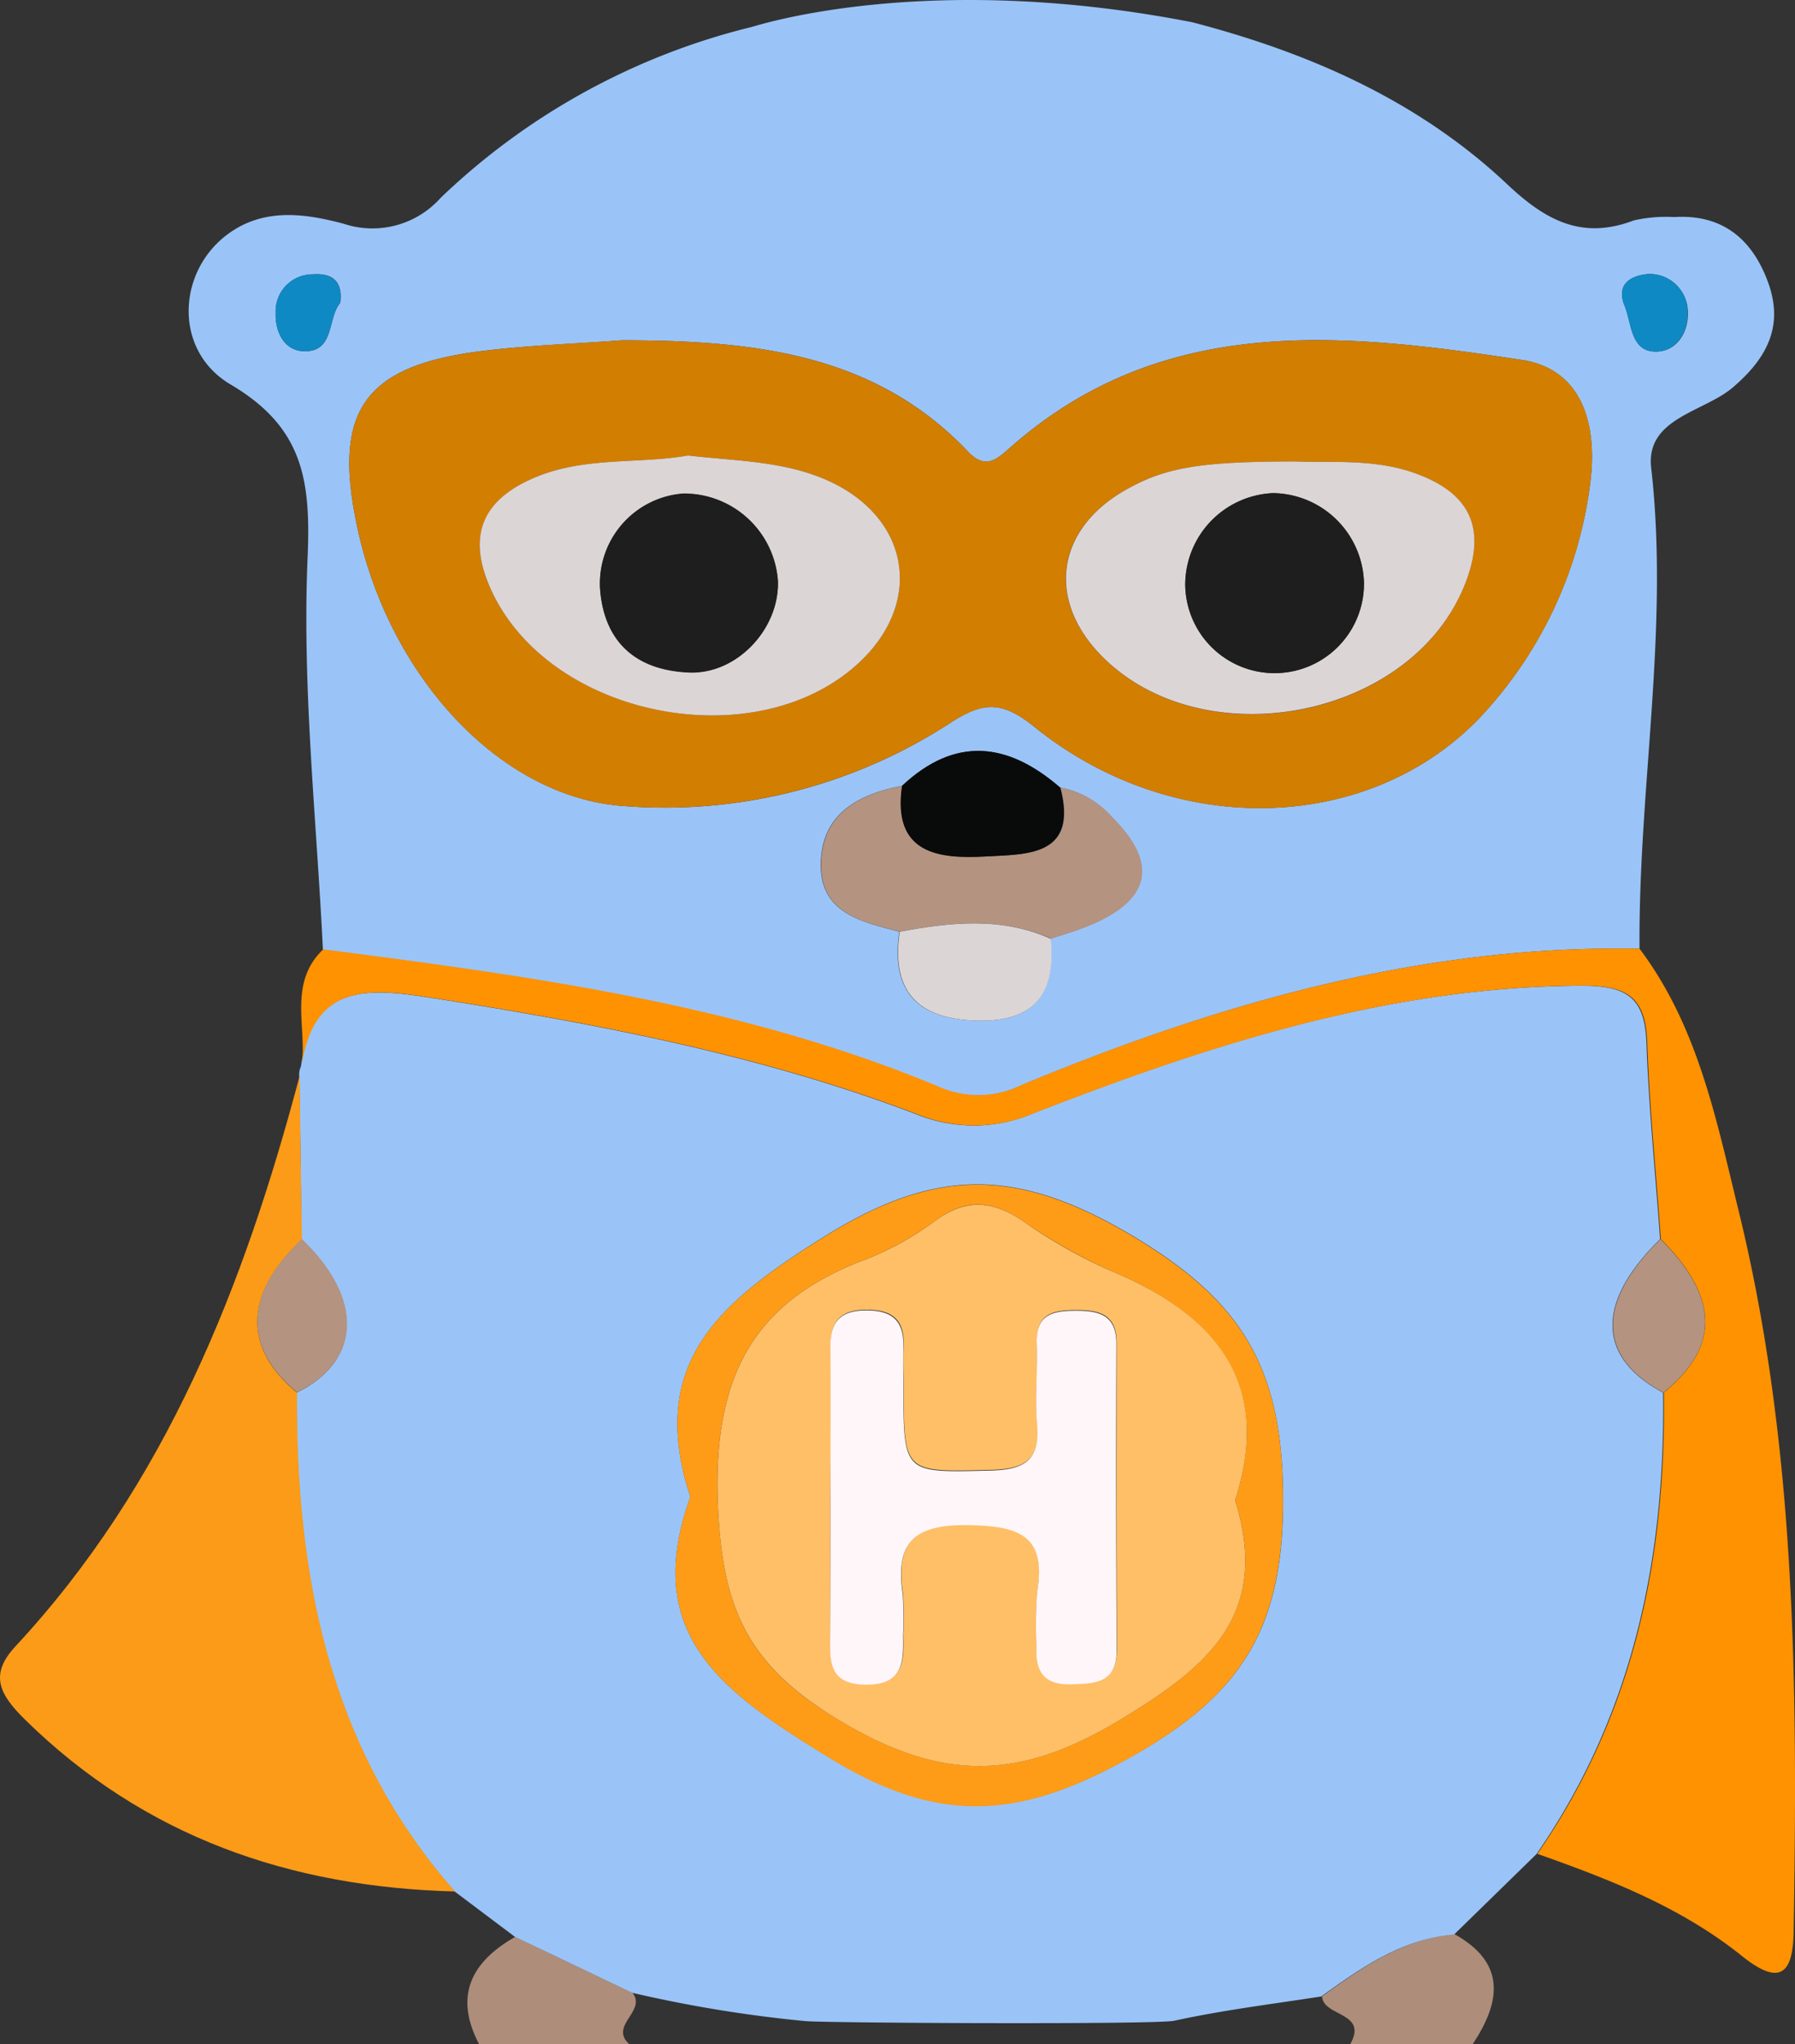
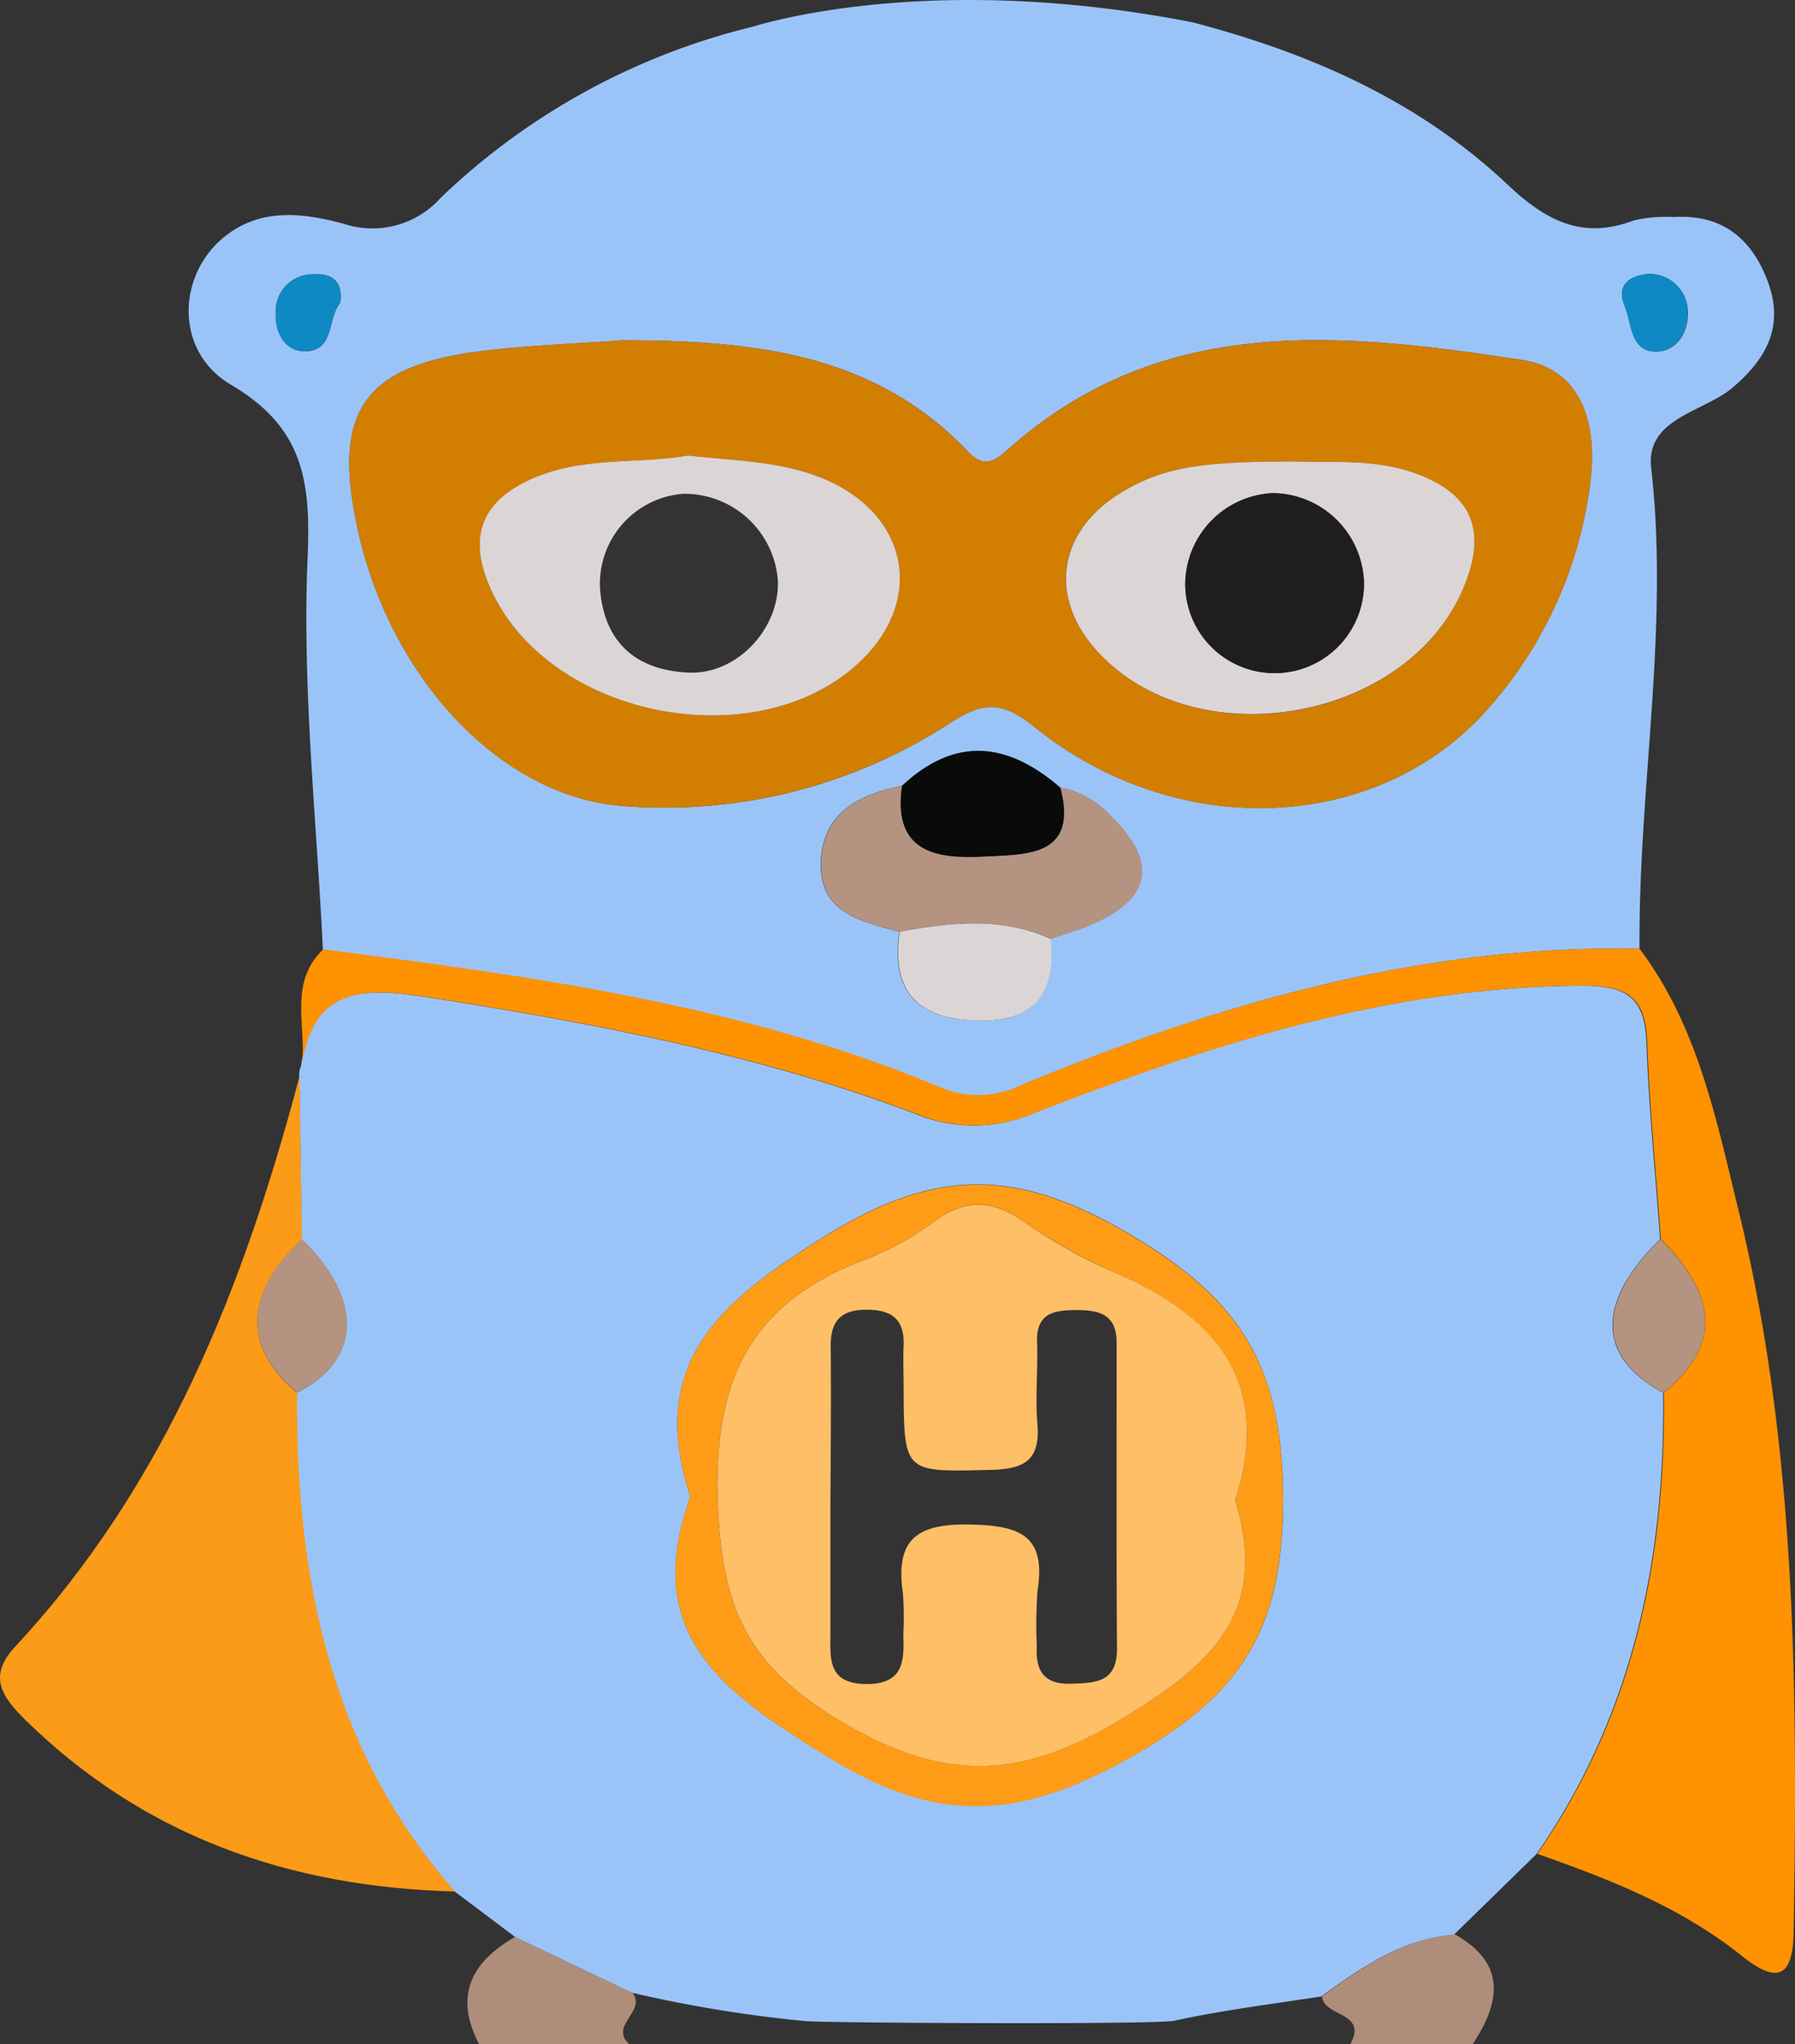
<svg xmlns="http://www.w3.org/2000/svg" width="152.715" height="173.792">
  <rect width="100%" height="100%" fill="#333333" stroke="none" />
  <svg width="152.715" height="173.792" viewBox="0 0 152.715 173.792">
    <g class="color000 svgShape" data-name="Group 1643" transform="translate(943 181.176)">
      <path fill="#ae8d7b" d="M4315.97,1957.9c4.417,2.463,3.936,5.748,1.558,9.344h-10.42c1.528-2.747-2.294-2.293-2.407-4.049C4308.127,1960.7,4311.581,1958.3,4315.97,1957.9Z" class="colorae8d7b svgShape" data-name="Path 29781" transform="translate(-5135.225 -1974.628)" />
      <path fill="#ae8d7b" d="M4048.892,1967.818c-2.152-4.106-.651-6.994,3.086-9.118,3.313,1.586,6.654,3.171,9.967,4.757,1.246,1.557-2.011,2.775-.283,4.361Z" class="colorae8d7b svgShape" data-name="Path 29782" transform="translate(-4951.139 -1975.201)" />
      <path fill="#9ac4f8" d="M4039.833,1761.131a111.989,111.989,0,0,1-14.7-2.407c-3.312-1.586-6.625-3.171-9.967-4.757-1.7-1.274-3.426-2.577-5.125-3.851-10.731-12.176-13.535-26.843-13.45-42.416,5.521-2.662,5.691-8.013.425-13.025-.057-4.644-.113-9.259-.2-13.9a1.524,1.524,0,0,1,.142-.793c.991-7.022,5.606-6.711,11.015-5.861,14.073,2.209,28.061,4.842,41.425,9.939a12.876,12.876,0,0,0,9.938-.142c14.922-5.8,30.042-10.7,46.352-10.816,3.936-.028,5.606.849,5.748,4.842.2,5.578.765,11.128,1.161,16.706-5.493,5.38-5.38,10.052.255,13.053.2,14.1-2.577,27.409-10.76,39.217l-7.022,6.852c-4.417.368-7.872,2.8-11.3,5.267-4.19.651-8.381,1.161-12.515,2.067C4069.677,1761.442,4041.39,1761.3,4039.833,1761.131Zm-9.74-44.568c-4.219,11.723,2.747,16.621,11.836,22.171,9.315,5.691,16.111,5.238,25.483.028,9.684-5.38,13.2-11.128,13.11-22.312-.085-10.873-3.482-16.508-12.713-22.029-9.684-5.776-16.649-6.031-26.305,0C4032.527,1700.026,4026.383,1705.18,4030.092,1716.562Z" class="color9ac4f8 svgShape" data-name="Path 29783" transform="translate(-4914.359 -1770.468)" />
      <path fill="#9ac4f8" d="M4049.536,1379.015c10,2.605,19.283,6.682,26.843,13.818,3.256,3.058,6.343,4.7,10.732,3.03a12.377,12.377,0,0,1,3.426-.283c4.049-.255,6.569,1.812,7.929,5.38,1.444,3.766.057,6.541-2.917,9.089-2.464,2.124-7.447,2.605-6.965,6.852,1.557,13.7-1.1,27.239-.992,40.887-18.461-.34-35.734,4.615-52.581,11.609a8.325,8.325,0,0,1-6.683.312c-16.876-7.107-34.8-9.514-52.751-11.836-.538-11.128-1.784-22.312-1.3-33.412.283-6.626-.453-11.043-6.541-14.639-5.012-2.945-4.559-9.939.085-13.025,3-2.01,6.427-1.472,9.514-.651a7.776,7.776,0,0,0,8.268-2.209,58.234,58.234,0,0,1,26.475-14.526C4013.066,1379.128,4027.291,1374.675,4049.536,1379.015Zm-11.241,65.068c-4.446-3.851-8.919-4.389-13.45-.141-3.709.708-6.8,2.35-6.909,6.541-.113,4.3,3.483,5.012,6.683,5.861-.793,5.436,1.9,7.56,7.022,7.56,4.786,0,6.258-2.662,5.833-6.966,1.1-.368,2.208-.68,3.285-1.133,5.182-2.152,5.833-5.266,1.926-9.174A7.56,7.56,0,0,0,4038.295,1444.083Zm-37.263-38.027c-4.021.311-8.07.425-12.091.934-9.91,1.274-12.543,5.125-10.448,14.922,2.775,13.025,12.43,23.134,22.85,23.756a44.527,44.527,0,0,0,27.522-7.022c2.8-1.84,4.417-2.01,7.249.283,12.232,9.854,29.334,9,38.593-1.557a35.565,35.565,0,0,0,8.693-19.2c.623-4.814-.6-9.656-5.833-10.448-15.148-2.294-30.41-3.992-43.35,7.305-1.246,1.076-2.209,2.152-3.794.453C4022.354,1407.019,4011.876,1406.084,4001.032,1406.056Zm-23.983-3.172c.255-1.9-.736-2.548-2.293-2.435a3.147,3.147,0,0,0-3.2,3.285c-.057,1.642.765,3.256,2.463,3.256C3976.6,1407.019,3975.945,1404.159,3977.049,1402.884Zm111.279-2.463c-1.812.17-2.662,1.1-2.011,2.662.595,1.444.481,3.879,2.577,3.936,1.9.057,2.944-1.727,2.8-3.568A3.258,3.258,0,0,0,4088.328,1400.421Z" class="color9ac4f8 svgShape" data-name="Path 29784" transform="translate(-4891.104 -1558.3)" />
      <path fill="#ff9200" d="M4111.835,1661.958c4.983,6.6,6.541,14.582,8.438,22.312,4.927,20.132,5.012,40.717,4.672,61.3-.057,3.908-1.444,4.389-4.389,2.039-5.182-4.162-11.241-6.512-17.414-8.693,8.184-11.808,10.958-25.087,10.761-39.217,4.785-3.908,4.7-8.1-.255-13.053-.4-5.578-.963-11.128-1.161-16.706-.142-4.021-1.812-4.87-5.748-4.842-16.31.113-31.43,5.04-46.352,10.816a12.876,12.876,0,0,1-9.938.142c-13.365-5.1-27.325-7.73-41.425-9.939-5.437-.849-10.024-1.161-11.015,5.861.481-3.341-1.189-7.079,1.84-9.967,17.952,2.322,35.875,4.729,52.751,11.836a8.319,8.319,0,0,0,6.682-.312C4076.1,1666.574,4093.373,1661.619,4111.835,1661.958Z" class="colorc11c7e svgShape" data-name="Path 29785" transform="translate(-4915.347 -1762.471)" />
      <path fill="#fb9b17" d="M3946.19,1769.544c-13.988-.368-26.39-4.615-36.583-14.611-2.152-2.124-3.086-3.794-.821-6.229,12.827-13.789,19.453-30.665,24.182-48.5.057,4.644.113,9.259.2,13.9-4.9,4.587-5.068,9.2-.424,13.025C3932.655,1742.7,3935.458,1757.368,3946.19,1769.544Z" class="colorc4187c svgShape" data-name="Path 29786" transform="translate(-4850.476 -1789.896)" />
      <path fill="#ff9c17" d="M4111.7,1759.4c-3.709-11.383,2.435-16.536,11.411-22.114,9.655-6.031,16.621-5.776,26.3,0,9.231,5.522,12.657,11.156,12.714,22.029.084,11.185-3.455,16.933-13.11,22.312-9.372,5.21-16.168,5.692-25.484-.028C4114.45,1776.024,4107.484,1771.126,4111.7,1759.4Zm46.352.283c3.228-10-1.7-15.8-10.59-19.509a47.226,47.226,0,0,1-7.532-4.276c-2.548-1.7-4.814-1.9-7.39.028a26.387,26.387,0,0,1-6.06,3.341c-10.081,3.794-12.969,10.76-12.4,21.463.453,8.438,2.69,13.11,10.194,17.612,8.834,5.323,15.4,5.21,24.068-.028C4155.96,1773.731,4161.029,1769.285,4158.056,1759.686Z" class="colorc72585 svgShape" data-name="Path 29787" transform="translate(-4995.971 -1813.308)" />
      <path fill="#b49381" d="M4396.155,1749.2c4.983,4.955,5.069,9.146.255,13.053C4390.775,1759.252,4390.662,1754.58,4396.155,1749.2Z" class="colorb49381 svgShape" data-name="Path 29788" transform="translate(-5197.883 -1825.021)" />
      <path fill="#b49381" d="M3988.17,1762.225c-4.644-3.823-4.474-8.438.424-13.025C3993.861,1754.212,3993.691,1759.563,3988.17,1762.225Z" class="colorb49381 svgShape" data-name="Path 29789" transform="translate(-4905.905 -1825.021)" />
      <path fill="#d27e00" d="M4035.64,1479.284c10.845.028,21.293.963,29.391,9.429,1.586,1.671,2.548.623,3.794-.453,12.94-11.3,28.231-9.6,43.351-7.305,5.267.793,6.456,5.635,5.833,10.448a35.356,35.356,0,0,1-8.692,19.2c-9.259,10.562-26.39,11.411-38.594,1.557-2.832-2.294-4.445-2.1-7.249-.283a44.715,44.715,0,0,1-27.522,7.022c-10.42-.595-20.076-10.731-22.851-23.756-2.1-9.8.538-13.648,10.448-14.922C4027.571,1479.709,4031.62,1479.567,4035.64,1479.284Zm5.606,9.8c-4.163.736-8.692.085-12.883,1.812-4.672,1.925-5.946,5.125-3.851,9.655,5.012,10.817,22.567,14.271,31.289,6.145,5.493-5.125,4.332-12.261-2.548-15.432C4049.515,1489.534,4045.438,1489.563,4041.247,1489.081Zm51.7.51c-8.211,0-11.185.51-14.554,2.464-5.8,3.313-6.654,9.2-2.067,13.959,8.551,8.834,26.192,5.578,30.892-5.691,2.1-4.984.651-8.155-4.474-9.854C4099.378,1489.364,4095.9,1489.7,4092.95,1489.591Z" class="colorc71d81 svgShape" data-name="Path 29790" transform="translate(-4925.712 -1631.528)" />
      <path fill="#b49381" d="M4160.876,1625.5c-3.229-.85-6.8-1.557-6.683-5.861.112-4.191,3.2-5.833,6.908-6.541-.849,5.8,3.172,6.2,7.107,6,3.426-.2,7.9.057,6.343-5.861a7.886,7.886,0,0,1,4.445,2.549c3.907,3.907,3.257,7.022-1.925,9.174-1.076.453-2.181.764-3.285,1.133C4169.512,1624.228,4165.208,1624.681,4160.876,1625.5Z" class="colorb49381 svgShape" data-name="Path 29791" transform="translate(-5027.333 -1727.458)" />
      <path fill="#090a0a" d="M4191.658,1605.719c1.558,5.89-2.888,5.663-6.343,5.861-3.964.227-7.957-.2-7.107-6C4182.738,1601.33,4187.212,1601.868,4191.658,1605.719Z" class="color090a0a svgShape" data-name="Path 29792" transform="translate(-5044.467 -1719.936)" />
      <path fill="#dcd5d6" d="M4177.453,1655.1c4.333-.821,8.665-1.274,12.855.595.424,4.3-1.048,6.937-5.833,6.966C4179.351,1662.657,4176.661,1660.534,4177.453,1655.1Z" class="colordcd5d6 svgShape" data-name="Path 29793" transform="translate(-5043.91 -1757.053)" />
-       <path fill="#0f89c3" d="M3995.786,1461.9c-1.1,1.274-.453,4.106-3.03,4.106-1.7,0-2.52-1.614-2.463-3.256a3.148,3.148,0,0,1,3.2-3.285C3995.021,1459.356,3996.042,1460.036,3995.786,1461.9Z" class="color0f89c3 svgShape" data-name="Path 29794" transform="translate(-4909.841 -1617.32)" />
+       <path fill="#0f89c3" d="M3995.786,1461.9c-1.1,1.274-.453,4.106-3.03,4.106-1.7,0-2.52-1.614-2.463-3.256a3.148,3.148,0,0,1,3.2-3.285C3995.021,1459.356,3996.042,1460.036,3995.786,1461.9" class="color0f89c3 svgShape" data-name="Path 29794" transform="translate(-4909.841 -1617.32)" />
      <path fill="#0f89c3" d="M4397.033,1459.4a3.214,3.214,0,0,1,3.342,3.03c.141,1.841-.907,3.624-2.8,3.568-2.067-.057-1.954-2.492-2.577-3.936C4394.372,1460.5,4395.25,1459.542,4397.033,1459.4Z" class="color0f89c3 svgShape" data-name="Path 29795" transform="translate(-5199.809 -1617.279)" />
      <path fill="#ffbf66" d="M4167.1,1764.005c2.973,9.627-2.1,14.044-9.712,18.632-8.665,5.238-15.234,5.352-24.068.028-7.5-4.531-9.741-9.174-10.193-17.612-.566-10.7,2.322-17.669,12.4-21.463a25.8,25.8,0,0,0,6.059-3.341c2.577-1.9,4.842-1.727,7.391-.028a44,44,0,0,0,7.532,4.276C4165.432,1748.205,4170.331,1753.982,4167.1,1764.005Zm-34.432-.283v11.553c0,2.152-.283,4.332,3.03,4.36,3.2.028,3.256-1.954,3.171-4.219a28.072,28.072,0,0,0-.028-3.454c-.651-4.474.991-5.975,5.663-5.89,4.332.085,6.541.934,5.776,5.691a41.744,41.744,0,0,0-.057,4.615c-.114,2.124.595,3.313,2.917,3.228,2.039-.057,3.907-.085,3.907-2.945-.057-8.664-.028-17.357-.028-26.022,0-2.407-1.416-2.8-3.4-2.8-1.954,0-3.455.255-3.37,2.747.085,2.322-.169,4.644.029,6.937.255,3.143-1.161,3.851-4.049,3.907-7.306.17-7.306.312-7.334-7.079,0-1.161-.057-2.322,0-3.483.085-2.18-.934-3.058-3.143-3.058-2.265,0-3.086,1.019-3.058,3.143C4132.728,1755.228,4132.7,1759.475,4132.671,1763.722Z" class="colorfe4389 svgShape" data-name="Path 29796" transform="translate(-5005.017 -1817.628)" />
      <path fill="#dcd5d6" d="M4069.348,1513.9c4.163.481,8.24.453,12.006,2.18,6.88,3.171,8.042,10.307,2.548,15.432-8.721,8.126-26.277,4.7-31.289-6.145-2.1-4.559-.85-7.73,3.851-9.656C4060.684,1513.985,4065.186,1514.636,4069.348,1513.9Zm7.645,10.618a7.97,7.97,0,0,0-8.07-7.362,7.67,7.67,0,0,0-7.05,8.211c.4,4.587,3.228,6.824,7.588,6.994C4073.567,1532.5,4077.163,1528.567,4076.993,1524.518Z" class="colordcd5d6 svgShape" data-name="Path 29797" transform="translate(-4953.813 -1656.347)" />
      <path fill="#dcd5d6" d="M4247.3,1515.7c2.945.113,6.428-.226,9.8.878,5.125,1.7,6.569,4.87,4.474,9.854-4.729,11.27-22.369,14.5-30.892,5.691-4.587-4.757-3.709-10.646,2.067-13.959C4236.144,1516.21,4239.117,1515.7,4247.3,1515.7Zm-1.925,2.69a7.805,7.805,0,0,0-7.475,7.815,7.6,7.6,0,1,0,15.205-.227A7.844,7.844,0,0,0,4245.375,1518.39Z" class="colordcd5d6 svgShape" data-name="Path 29798" transform="translate(-5080.062 -1657.638)" />
-       <path fill="#fef6f9" d="M4156.913,1786.457c0-4.247.029-8.466,0-12.714-.028-2.124.793-3.143,3.058-3.143,2.18,0,3.2.878,3.143,3.058-.028,1.161,0,2.322,0,3.483.028,7.39.028,7.249,7.334,7.079,2.888-.057,4.3-.793,4.049-3.908-.2-2.293.057-4.615-.029-6.937-.084-2.492,1.444-2.747,3.37-2.747,1.982,0,3.4.4,3.4,2.8-.029,8.664-.029,17.357.028,26.022.028,2.86-1.869,2.888-3.907,2.945-2.293.057-3.03-1.1-2.917-3.228a41.625,41.625,0,0,1,.057-4.615c.792-4.757-1.444-5.606-5.776-5.691-4.672-.085-6.314,1.416-5.663,5.889a28.122,28.122,0,0,1,.028,3.455c.057,2.265.029,4.247-3.171,4.219-3.313-.029-3.029-2.209-3.029-4.361C4156.913,1794.158,4156.913,1790.307,4156.913,1786.457Z" class="colorfef6f9 svgShape" data-name="Path 29799" transform="translate(-5029.26 -1840.362)" />
-       <path fill="#1e1e1e" d="M4102.85,1532.664c.17,4.049-3.427,7.985-7.532,7.815-4.36-.17-7.192-2.407-7.588-6.994a7.67,7.67,0,0,1,7.05-8.211A8.016,8.016,0,0,1,4102.85,1532.664Z" class="color1e1e1e svgShape" data-name="Path 29800" transform="translate(-4979.67 -1664.493)" />
      <path fill="#1e1e1e" d="M4271.075,1525.2a7.844,7.844,0,0,1,7.73,7.588,7.6,7.6,0,1,1-15.206.227A7.805,7.805,0,0,1,4271.075,1525.2Z" class="color1e1e1e svgShape" data-name="Path 29801" transform="translate(-5105.762 -1664.447)" />
    </g>
  </svg>
</svg>